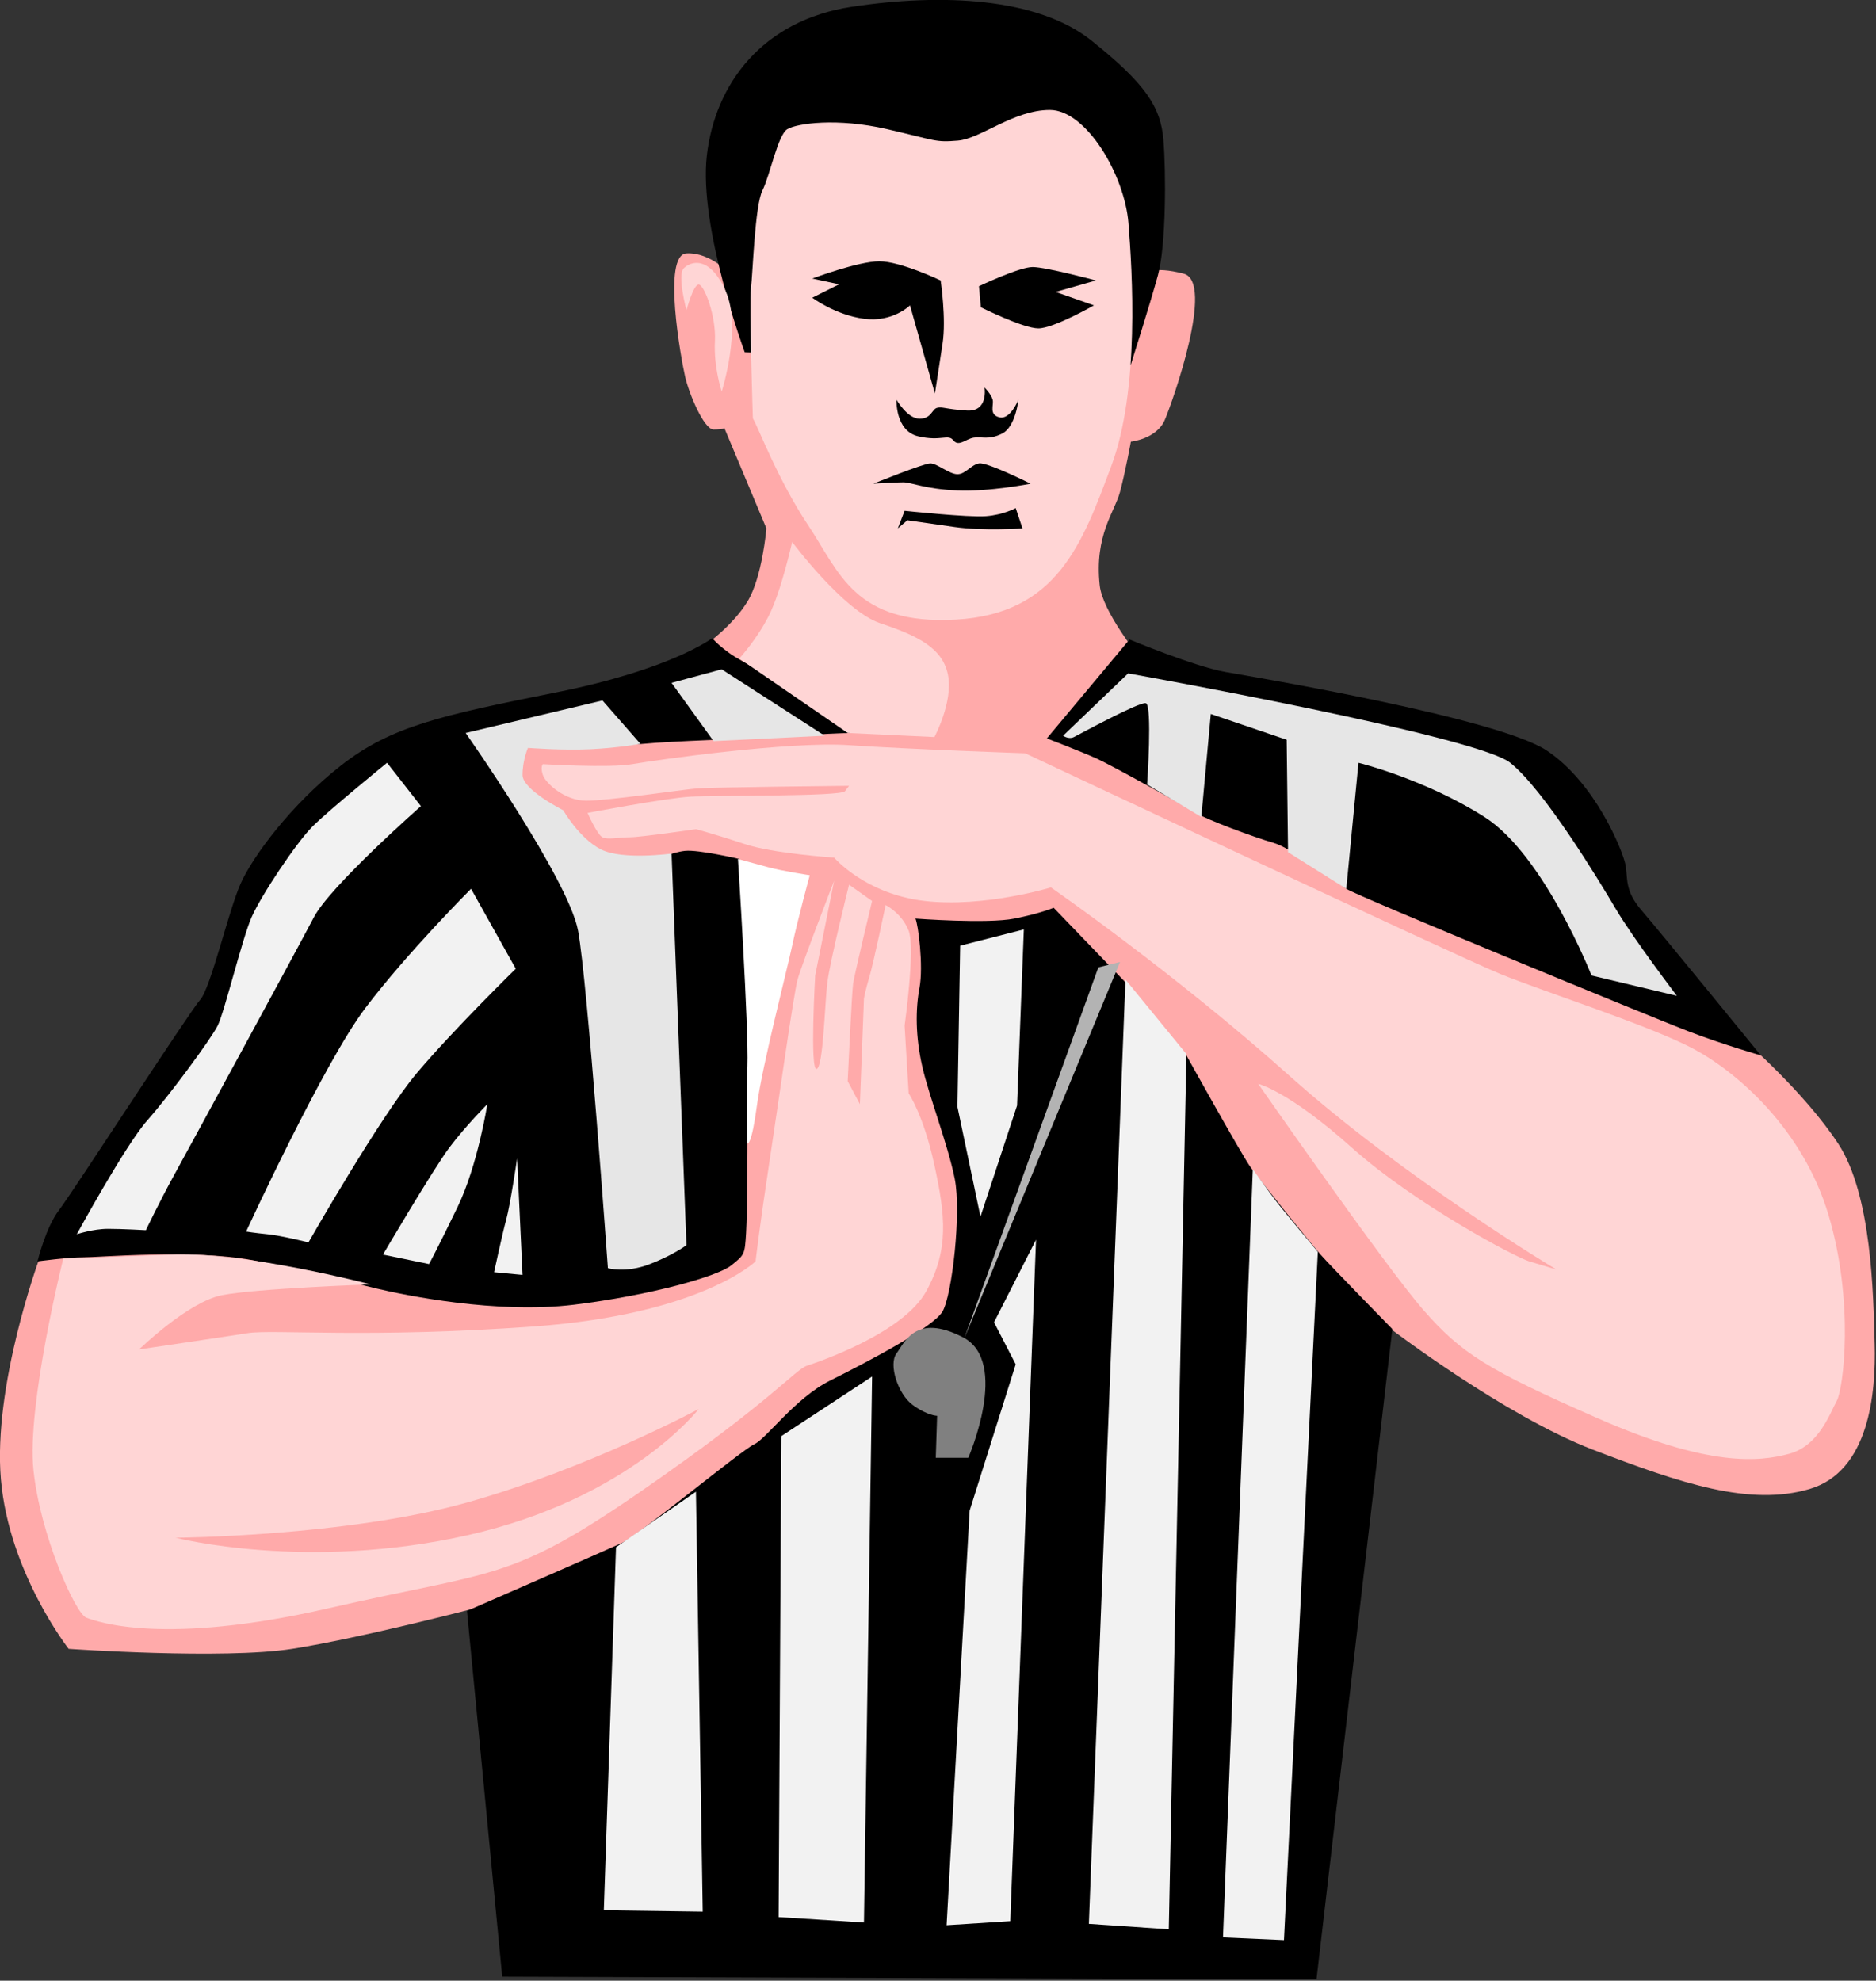
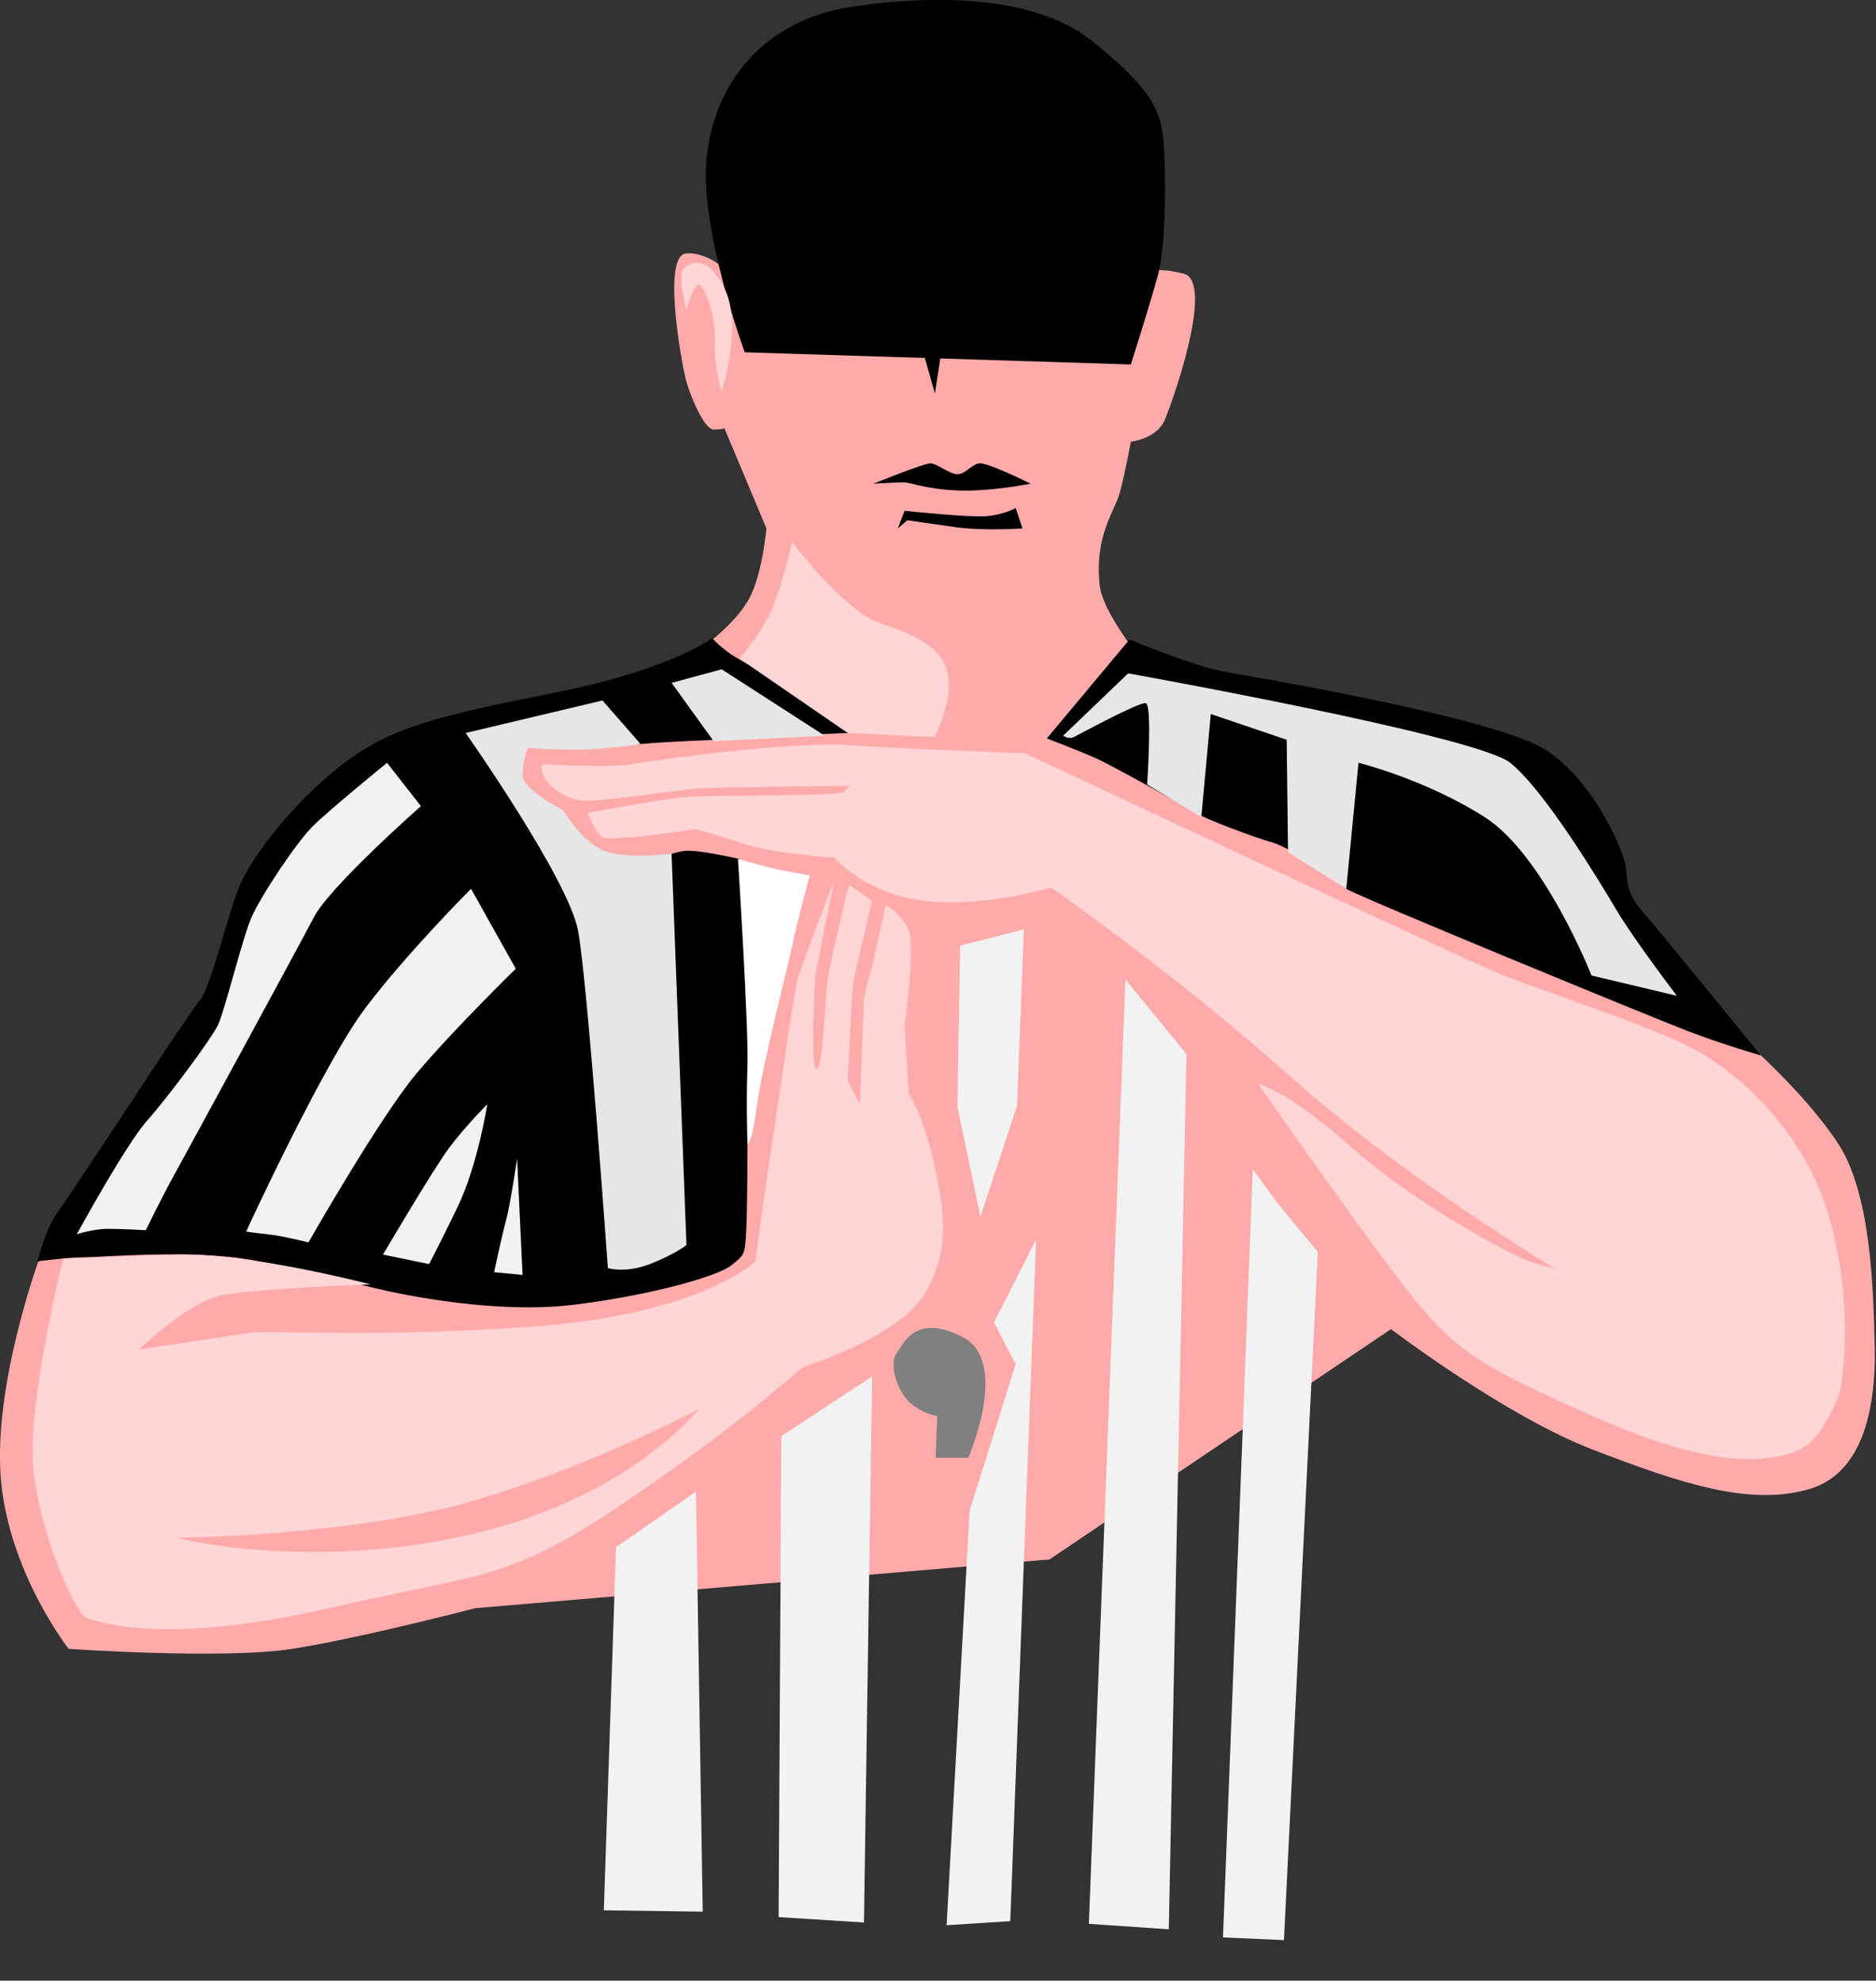
<svg xmlns="http://www.w3.org/2000/svg" xmlns:ns1="http://www.inkscape.org/namespaces/inkscape" xmlns:ns2="http://sodipodi.sourceforge.net/DTD/sodipodi-0.dtd" width="230.787" height="243.672" viewBox="0 0 230.787 243.672" id="svg2" version="1.1" ns1:version="0.91 r13725" ns2:docname="404.svg">
  <rect x="0" y="0" width="230.787" height="243.672" fill="#333333" stroke="none" />
  <defs id="defs4" />
  <ns2:namedview id="base" pagecolor="#ffffff" bordercolor="#666666" borderopacity="1.0" ns1:pageopacity="0.0" ns1:pageshadow="2" ns1:zoom="0.7" ns1:cx="193.25839" ns1:cy="-193.85429" ns1:document-units="px" ns1:current-layer="layer1" showgrid="false" ns1:window-width="1920" ns1:window-height="1027" ns1:window-x="1432" ns1:window-y="-8" ns1:window-maximized="1" borderlayer="false" fit-margin-top="0" fit-margin-left="0" fit-margin-right="0" fit-margin-bottom="0" units="px" />
  <g ns1:label="Livello 1" ns1:groupmode="layer" id="layer1" transform="translate(-218.604,-55.632)">
    <g id="g4213" transform="matrix(0.33,0,0,0.33,208.216,38.206)">
      <path ns1:connector-curvature="0" id="path4211" d="m 304.056,155.347 c 0,0 -7.576,-8.586 -16.668,-8.081 -9.091,0.505 -2.02,39.396 -0.505,45.962 1.515,6.566 7.071,19.698 10.607,19.698 3.536,0 4.041,-0.505 4.041,-0.505 l 15.657,37.376 c 0,0 -1.515,18.183 -7.071,27.274 -5.556,9.091 -15.657,16.162 -15.657,16.162 L 215.162,334.649 45.962,522.537 c 0,0 -17.173,46.972 -14.142,81.822 3.03,34.85 25.254,63.135 25.254,63.135 0,0 57.579,4.041 83.338,0 25.759,-4.041 68.185,-15.152 68.185,-15.152 l 214.152,-18.183 127.279,-85.863 c 0,0 42.426,32.325 75.256,44.952 32.83,12.627 58.589,21.213 80.812,14.647 22.223,-6.566 24.749,-35.86 24.244,-54.043 -0.505,-18.183 -1.01,-55.558 -13.637,-74.751 -12.627,-19.193 -34.85,-38.386 -34.85,-38.386 L 489.419,335.154 c 0,0 -45.962,-45.457 -47.982,-64.145 -2.02,-18.688 5.556,-27.274 7.576,-34.85 2.02,-7.576 4.041,-18.688 4.041,-18.688 0,0 9.596,-1.01 12.627,-8.081 3.03,-7.071 18.688,-51.518 7.071,-54.548 -11.617,-3.03 -14.647,0 -14.647,0 z" style="fill:#ffaaaa;fill-rule:evenodd;stroke:none;stroke-width:1px;stroke-linecap:butt;stroke-linejoin:miter;stroke-opacity:1" />
      <path ns1:connector-curvature="0" id="path4209" d="m 309.107,184.136 c 0,0 -17.173,-46.467 -14.142,-73.236 3.03,-26.769 20.708,-50.508 54.043,-55.558 33.335,-5.051 69.195,-3.536 89.398,12.627 20.203,16.162 25.759,24.749 26.769,36.871 1.01,12.122 1.01,39.396 -2.02,50.508 -3.03,11.112 -10.102,33.335 -10.102,33.335 z" style="fill:#000000;fill-rule:evenodd;stroke:none;stroke-width:1px;stroke-linecap:butt;stroke-linejoin:miter;stroke-opacity:1" />
-       <path ns1:connector-curvature="0" id="path4207" d="m 372.746,395.258 c 0,0 26.769,2.02 36.871,0 10.102,-2.02 14.647,-4.041 14.647,-4.041 l 26.264,27.274 23.233,27.779 c 0,0 20.203,36.365 23.739,41.416 3.536,5.051 22.728,28.789 26.264,32.83 3.536,4.041 26.769,27.779 26.769,27.779 L 522.249,790.733 218.698,789.723 205.566,653.352 c 0,0 51.013,-22.223 57.579,-25.254 6.566,-3.03 44.952,-34.85 49.497,-36.871 4.546,-2.02 15.152,-17.173 28.284,-23.739 13.132,-6.566 38.386,-19.698 41.921,-25.759 3.536,-6.061 7.071,-36.871 4.546,-49.497 -2.525,-12.627 -9.596,-30.81 -12.122,-41.921 -2.525,-11.112 -2.525,-21.213 -1.01,-29.294 1.515,-8.081 -0.505,-23.739 -1.515,-25.759 z" style="fill:#000000;fill-rule:evenodd;stroke:none;stroke-width:1px;stroke-linecap:butt;stroke-linejoin:miter;stroke-opacity:1" />
      <path ns1:connector-curvature="0" id="path4205" d="m 421.739,328.083 30.81,-36.871 c 0,0 24.244,10.102 35.86,12.122 11.617,2.02 101.52,17.173 119.703,29.294 18.183,12.122 28.284,37.376 29.294,42.426 1.01,5.051 -0.505,9.596 6.061,17.173 6.566,7.576 44.447,54.043 44.447,54.043 0,0 -14.142,-4.041 -27.274,-9.091 -13.132,-5.051 -123.744,-50.508 -127.279,-53.033 -3.536,-2.525 -20.203,-15.152 -27.274,-17.173 -7.071,-2.02 -24.749,-8.586 -28.789,-11.112 -4.041,-2.525 -31.315,-17.678 -36.871,-20.203 -5.556,-2.525 -18.688,-7.576 -18.688,-7.576 z" style="fill:#000000;fill-rule:evenodd;stroke:none;stroke-width:1px;stroke-linecap:butt;stroke-linejoin:miter;stroke-opacity:1" />
      <path ns1:connector-curvature="0" id="path4203" d="m 296.985,290.707 c 0,0 -15.152,11.617 -58.084,20.203 -42.931,8.586 -61.619,12.627 -80.307,27.274 -18.688,14.647 -32.83,33.84 -37.376,43.942 -4.546,10.102 -11.112,38.891 -15.152,43.437 -4.041,4.546 -47.477,71.721 -52.528,78.287 -5.051,6.566 -8.081,19.193 -8.081,19.193 0,0 11.112,-1.515 17.173,-1.515 6.061,0 40.406,-3.03 62.629,1.01 22.223,4.041 35.86,8.081 46.467,10.607 10.607,2.525 44.952,9.596 73.741,6.061 28.789,-3.536 53.538,-10.607 58.589,-14.647 5.051,-4.041 5.051,-4.041 5.556,-12.122 0.505,-8.081 0.505,-33.84 0.505,-33.84 l 3.03,-90.914 -6.061,-14.647 c 0,0 -15.152,-3.536 -20.203,-3.03 -5.051,0.505 -13.132,4.041 -13.132,4.041 l -24.749,-2.02 -25.759,-27.779 -5.051,-15.152 37.376,-0.505 c 0,0 5.556,2.525 15.657,1.515 10.102,-1.01 40.911,-2.02 40.911,-2.02 0,0 28.789,-2.02 37.376,-2.02 8.586,0 -40.406,-25.759 -45.457,-29.294 -5.051,-3.536 -7.071,-6.061 -7.071,-6.061 z" style="fill:#000000;fill-rule:evenodd;stroke:none;stroke-width:1px;stroke-linecap:butt;stroke-linejoin:miter;stroke-opacity:1" />
-       <path ns1:connector-curvature="0" id="path4147" d="m 312.143,208.791 c 0,0 -1.429,-42.857 -0.714,-48.571 0.714,-5.714 1.429,-30.714 4.286,-36.429 2.857,-5.714 5.714,-20.714 9.286,-22.857 3.571,-2.143 18.571,-4.286 37.143,0 18.571,4.286 17.857,5 26.429,4.286 8.571,-0.714 20.714,-11.429 34.286,-11.429 13.571,0 27.857,24.286 29.286,42.143 1.429,17.857 4.286,62.143 -6.429,90.714 -10.714,28.571 -20,55 -57.857,57.143 -37.857,2.143 -43.571,-17.857 -55,-35 -11.429,-17.143 -18.571,-36.429 -20.714,-40 z" style="fill:#ffd5d5;fill-rule:evenodd;stroke:none;stroke-width:1px;stroke-linecap:butt;stroke-linejoin:miter;stroke-opacity:1" />
      <path ns1:connector-curvature="0" id="path4149" d="m 334.286,156.648 c 0,0 17.143,-6.429 25,-6.429 7.857,0 22.857,7.143 22.857,7.143 0,0 2.143,14.286 0.714,23.571 C 381.429,190.219 380,199.505 380,199.505 l -9.286,-32.857 c 0,0 -6.429,6.429 -17.143,5 -10.714,-1.429 -19.286,-7.857 -19.286,-7.857 l 10,-5 z" style="fill:#000000;fill-rule:evenodd;stroke:none;stroke-width:1px;stroke-linecap:butt;stroke-linejoin:miter;stroke-opacity:1" />
      <path ns1:connector-curvature="0" id="path4151" d="m 440,157.362 c 0,0 -18.571,-5 -23.571,-5 -5,0 -20,7.143 -20,7.143 l 0.714,7.857 c 0,0 15.714,7.857 21.429,7.857 5.714,0 20.714,-8.571 20.714,-8.571 l -14.286,-5 z" style="fill:#000000;fill-rule:evenodd;stroke:none;stroke-width:1px;stroke-linecap:butt;stroke-linejoin:miter;stroke-opacity:1" />
      <path ns1:connector-curvature="0" id="path4153" d="m 357.089,233.128 c 0,0 18.688,-7.576 21.213,-7.576 2.525,0 7.071,4.041 10.102,4.041 3.03,0 5.051,-3.536 8.081,-4.041 3.03,-0.505 19.193,7.576 19.193,7.576 0,0 -15.152,3.03 -27.274,2.525 -12.122,-0.505 -17.173,-3.03 -20.203,-3.03 -3.03,0 -11.112,0.505 -11.112,0.505 z" style="fill:#000000;fill-rule:evenodd;stroke:none;stroke-width:1px;stroke-linecap:butt;stroke-linejoin:miter;stroke-opacity:1" />
      <path ns1:connector-curvature="0" id="path4155" d="m 366.18,249.796 2.525,-6.566 c 0,0 23.739,2.525 30.305,2.02 6.566,-0.505 11.112,-3.03 11.112,-3.03 l 2.525,7.576 c 0,0 -14.647,1.01 -25.254,-0.505 -10.607,-1.515 -17.678,-2.525 -17.678,-2.525 z" style="fill:#000000;fill-rule:evenodd;stroke:none;stroke-width:1px;stroke-linecap:butt;stroke-linejoin:miter;stroke-opacity:1" />
-       <path ns1:connector-curvature="0" id="path4157" d="m 365.675,201.814 c 0,0 -0.505,11.617 8.081,13.637 8.586,2.02 11.112,-1.01 13.132,1.515 2.02,2.525 4.546,-0.505 7.576,-1.01 3.03,-0.505 5.556,1.01 10.607,-1.515 5.051,-2.525 6.061,-12.627 6.061,-12.627 0,0 -3.03,7.576 -7.071,6.566 -4.041,-1.01 -2.02,-4.546 -2.525,-6.566 -0.505,-2.02 -3.03,-4.546 -3.03,-4.546 0,0 1.515,9.091 -6.566,8.586 -8.081,-0.505 -9.091,-1.515 -11.112,-1.01 -2.02,0.505 -2.02,4.041 -6.566,4.041 -4.546,0 -8.586,-7.071 -8.586,-7.071 z" style="fill:#000000;fill-rule:evenodd;stroke:none;stroke-width:1px;stroke-linecap:butt;stroke-linejoin:miter;stroke-opacity:1" />
      <path ns1:connector-curvature="0" id="path4159" d="m 300.52,198.783 c 0,0 7.576,-23.739 1.515,-37.376 -6.061,-13.637 -13.132,-11.112 -15.657,-8.586 -2.525,2.525 1.01,15.657 1.01,15.657 0,0 2.525,-9.596 4.546,-9.596 2.02,0 6.566,11.617 6.061,21.213 -0.505,9.596 2.525,18.688 2.525,18.688 z" style="fill:#ffd5d5;fill-rule:evenodd;stroke:none;stroke-width:1px;stroke-linecap:butt;stroke-linejoin:miter;stroke-opacity:1" />
      <path ns1:connector-curvature="0" id="path4161" d="m 326.784,254.847 c 0,0 -4.041,18.183 -8.586,27.274 -4.546,9.091 -11.112,16.162 -11.112,16.162 l 40.406,27.779 32.325,1.515 c 0,0 7.071,-13.132 5.051,-23.234 -2.02,-10.102 -11.617,-14.647 -25.254,-19.193 -13.637,-4.546 -32.83,-30.305 -32.83,-30.305 z" style="fill:#ffd5d5;fill-rule:evenodd;stroke:none;stroke-width:1px;stroke-linecap:butt;stroke-linejoin:miter;stroke-opacity:1" />
      <path ns1:connector-curvature="0" id="path4163" d="m 281.833,307.375 18.688,-5.051 38.386,24.749 -41.416,2.02 z" style="fill:#e6e6e6;fill-rule:evenodd;stroke:none;stroke-width:1px;stroke-linecap:butt;stroke-linejoin:miter;stroke-opacity:1" />
      <path ns1:connector-curvature="0" id="path4165" d="m 270.216,330.103 -14.142,-16.162 -51.013,12.122 c 0,0 38.386,54.548 41.921,73.741 3.536,19.193 11.112,125.764 11.112,125.764 0,0 6.566,2.02 15.657,-1.515 9.091,-3.536 13.637,-7.071 13.637,-7.071 l -5.556,-145.967 c 0,0 -18.183,2.525 -26.264,-1.515 -8.081,-4.041 -14.142,-14.647 -14.142,-14.647 0,0 -15.152,-7.576 -15.152,-13.132 0,-5.556 2.02,-10.102 2.02,-10.102 0,0 12.627,1.01 23.233,0.505 10.607,-0.505 18.688,-2.02 18.688,-2.02 z" style="fill:#e6e6e6;fill-rule:evenodd;stroke:none;stroke-width:1px;stroke-linecap:butt;stroke-linejoin:miter;stroke-opacity:1" />
      <path ns1:connector-curvature="0" id="path4167" d="m 306.581,373.035 c 0,0 4.041,63.135 3.536,77.277 -0.505,14.142 0,28.789 0,28.789 0,0 1.515,1.01 3.536,-14.142 2.02,-15.152 11.112,-50.003 13.132,-59.599 2.02,-9.596 6.566,-26.264 6.566,-26.264 0,0 -10.102,-1.515 -15.657,-3.03 -5.556,-1.515 -11.112,-3.03 -11.112,-3.03 z" style="fill:#ffffff;fill-rule:evenodd;stroke:none;stroke-width:1px;stroke-linecap:butt;stroke-linejoin:miter;stroke-opacity:1" />
      <path ns1:connector-curvature="0" id="path4169" d="m 427.8,327.073 24.244,-23.234 c 0,0 129.805,23.234 142.432,33.335 12.627,10.102 32.83,43.437 39.396,54.548 6.566,11.112 22.728,32.325 22.728,32.325 l -31.82,-7.576 c 0,0 -17.678,-44.952 -39.901,-59.094 -22.223,-14.142 -46.972,-20.203 -46.972,-20.203 l -4.546,46.972 -21.718,-13.637 -0.505,-41.921 -28.284,-9.596 -3.536,38.386 -20.203,-12.122 c 0,0 2.02,-29.799 -0.505,-30.305 -2.525,-0.505 -24.749,11.617 -26.769,12.627 -2.02,1.01 -4.041,-0.505 -4.041,-0.505 z" style="fill:#e6e6e6;fill-rule:evenodd;stroke:none;stroke-width:1px;stroke-linecap:butt;stroke-linejoin:miter;stroke-opacity:1" />
      <path ns1:connector-curvature="0" id="path4171" d="m 389.414,405.36 23.739,-6.061 -2.525,65.66 -13.637,41.416 -8.586,-40.911 z" style="fill:#f2f2f2;fill-rule:evenodd;stroke:none;stroke-width:1px;stroke-linecap:butt;stroke-linejoin:miter;stroke-opacity:1" />
      <path ns1:connector-curvature="0" id="path4173" d="m 451.033,417.986 -13.637,352.038 29.799,2.02 6.566,-326.279 z" style="fill:#f2f2f2;fill-rule:evenodd;stroke:none;stroke-width:1px;stroke-linecap:butt;stroke-linejoin:miter;stroke-opacity:1" />
      <path ns1:connector-curvature="0" id="path4175" d="m 498.51,488.697 -11.112,286.378 22.728,1.01 12.627,-256.579 c 0,0 -13.132,-15.657 -16.162,-19.698 -3.03,-4.041 -8.081,-11.112 -8.081,-11.112 z" style="fill:#f2f2f2;fill-rule:evenodd;stroke:none;stroke-width:1px;stroke-linecap:butt;stroke-linejoin:miter;stroke-opacity:1" />
      <path ns1:connector-curvature="0" id="path4177" d="m 417.698,514.961 -15.657,30.81 8.081,15.657 -17.173,54.548 -8.586,154.553 23.739,-1.515 z" style="fill:#f2f2f2;fill-rule:evenodd;stroke:none;stroke-width:1px;stroke-linecap:butt;stroke-linejoin:miter;stroke-opacity:1" />
      <path ns2:nodetypes="ccccc" ns1:connector-curvature="0" id="path4179" d="m 322.744,588.197 33.84,-22.223 -3.03,203.546 -31.82,-2.02 z" style="fill:#f2f2f2;fill-rule:evenodd;stroke:none;stroke-width:1px;stroke-linecap:butt;stroke-linejoin:miter;stroke-opacity:1" />
      <path ns1:connector-curvature="0" id="path4181" d="m 261.124,629.613 29.799,-20.708 2.525,156.574 -36.871,-0.505 z" style="fill:#f2f2f2;fill-rule:evenodd;stroke:none;stroke-width:1px;stroke-linecap:butt;stroke-linejoin:miter;stroke-opacity:1" />
      <path ns1:connector-curvature="0" id="path4183" d="m 175.767,337.174 12.627,16.162 c 0,0 -33.84,29.799 -39.901,41.416 -6.061,11.617 -46.467,85.863 -52.023,95.964 -5.556,10.102 -10.607,20.708 -10.607,20.708 0,0 -8.586,-0.505 -14.142,-0.505 -5.556,0 -11.617,2.02 -11.617,2.02 0,0 18.183,-33.335 26.264,-42.426 8.081,-9.091 23.739,-30.305 26.264,-35.355 2.525,-5.051 9.091,-32.325 12.627,-40.406 3.536,-8.081 16.668,-27.779 22.728,-33.84 6.061,-6.061 27.779,-23.739 27.779,-23.739 z" style="fill:#f2f2f2;fill-rule:evenodd;stroke:none;stroke-width:1px;stroke-linecap:butt;stroke-linejoin:miter;stroke-opacity:1" />
      <path ns1:connector-curvature="0" id="path4185" d="m 207.081,384.146 16.668,29.799 c 0,0 -23.234,22.728 -36.871,38.891 -13.637,16.162 -40.406,63.135 -40.406,63.135 0,0 -10.102,-2.525 -15.152,-3.03 -5.051,-0.505 -8.081,-1.01 -8.081,-1.01 0,0 28.789,-62.629 44.447,-83.338 15.657,-20.708 39.396,-44.447 39.396,-44.447 z" style="fill:#f2f2f2;fill-rule:evenodd;stroke:none;stroke-width:1px;stroke-linecap:butt;stroke-linejoin:miter;stroke-opacity:1" />
      <path ns1:connector-curvature="0" id="path4187" d="m 213.142,464.453 c 0,0 -3.536,22.728 -11.112,38.386 -7.576,15.657 -10.607,21.213 -10.607,21.213 l -17.173,-3.536 c 0,0 18.688,-31.82 24.749,-39.901 6.061,-8.081 14.142,-16.162 14.142,-16.162 z" style="fill:#f2f2f2;fill-rule:evenodd;stroke:none;stroke-width:1px;stroke-linecap:butt;stroke-linejoin:miter;stroke-opacity:1" />
      <path ns1:connector-curvature="0" id="path4189" d="m 224.254,484.656 2.02,43.437 -10.607,-1.01 c 0,0 3.03,-14.142 4.546,-19.698 1.515,-5.556 4.041,-22.728 4.041,-22.728 z" style="fill:#f2f2f2;fill-rule:evenodd;stroke:none;stroke-width:1px;stroke-linecap:butt;stroke-linejoin:miter;stroke-opacity:1" />
      <path ns1:connector-curvature="0" id="path4191" d="m 233.85,337.679 c 0,0 24.749,1.515 33.335,0 8.586,-1.515 58.589,-8.586 80.812,-7.071 22.223,1.515 65.66,3.03 65.66,3.03 0,0 161.119,75.761 177.282,82.327 16.162,6.566 55.558,19.193 71.721,27.779 16.162,8.586 40.911,29.799 50.508,62.124 9.596,32.325 5.556,64.65 3.03,69.195 -2.525,4.546 -6.566,16.668 -17.678,19.698 -11.112,3.03 -29.799,5.051 -71.216,-13.132 -41.416,-18.183 -51.013,-24.244 -65.155,-40.406 -14.142,-16.162 -61.619,-84.348 -61.619,-84.348 0,0 11.112,2.525 34.85,23.739 23.739,21.213 61.114,40.911 66.165,42.426 5.051,1.515 10.102,3.03 10.102,3.03 0,0 -56.569,-33.84 -99.5,-72.226 -42.931,-38.386 -88.893,-70.206 -88.893,-70.206 0,0 -24.749,7.576 -46.972,5.051 -22.223,-2.525 -33.84,-16.162 -33.84,-16.162 0,0 -22.728,-1.515 -33.335,-5.051 -10.607,-3.536 -18.183,-5.556 -18.183,-5.556 0,0 -20.708,3.03 -24.749,3.03 -4.041,0 -8.081,1.01 -10.102,0 -2.02,-1.01 -5.556,-9.091 -5.556,-9.091 0,0 29.294,-5.556 38.386,-6.061 9.091,-0.505 56.063,0 57.579,-2.02 1.515,-2.02 1.515,-2.02 1.515,-2.02 0,0 -51.518,0.505 -57.074,1.01 -5.556,0.505 -32.83,4.546 -40.911,4.546 -8.081,0 -15.152,-6.566 -16.162,-9.596 -1.01,-3.03 0,-4.041 0,-4.041 z" style="fill:#ffd5d5;fill-rule:evenodd;stroke:none;stroke-width:1px;stroke-linecap:butt;stroke-linejoin:miter;stroke-opacity:1" />
-       <path ns1:connector-curvature="0" id="path4195" d="m 440.932,413.441 8.081,-2.02 -58.084,140.411 z" style="fill:#b3b3b3;fill-rule:evenodd;stroke:none;stroke-width:1px;stroke-linecap:butt;stroke-linejoin:miter;stroke-opacity:1" />
      <path ns1:connector-curvature="0" id="path4197" d="m 380.322,596.278 12.122,0 c 0,0 15.657,-35.86 -2.02,-44.952 -17.678,-9.091 -21.718,2.02 -24.749,6.061 -3.03,4.041 0.505,15.152 6.061,19.193 5.556,4.041 9.091,4.041 9.091,4.041 z" style="fill:#808080;fill-rule:evenodd;stroke:none;stroke-width:1px;stroke-linecap:butt;stroke-linejoin:miter;stroke-opacity:1" />
      <path ns1:connector-curvature="0" id="path4199" d="m 361.635,390.207 c 0,0 -4.546,21.718 -6.061,26.769 -1.515,5.051 -2.02,8.081 -2.02,8.081 l -1.515,39.396 -4.546,-8.586 c 0,0 1.515,-32.83 2.02,-36.365 0.505,-3.536 7.071,-30.81 7.071,-30.81 l -8.586,-6.061 c 0,0 -7.071,28.284 -8.081,36.365 -1.01,8.081 -1.515,31.82 -4.041,32.325 -2.525,0.505 -0.505,-34.85 -0.505,-34.85 l 7.071,-35.355 c 0,0 -12.122,31.315 -13.637,36.871 -1.515,5.556 -7.071,45.457 -10.607,68.69 -3.536,23.234 -5.051,36.365 -5.051,36.365 0,0 -20.203,19.698 -82.327,24.244 -62.124,4.546 -97.48,1.01 -107.076,2.525 -9.596,1.515 -40.406,6.061 -40.406,6.061 0,0 18.183,-17.678 30.81,-20.203 12.627,-2.525 55.558,-4.041 55.558,-4.041 0,0 -46.467,-12.122 -73.236,-11.112 -26.769,1.01 -41.416,1.515 -41.416,1.515 0,0 -13.637,54.548 -11.112,78.792 2.525,24.244 15.657,53.538 19.698,55.053 4.041,1.515 28.789,10.607 90.409,-3.536 61.619,-14.142 67.175,-9.596 116.168,-43.437 48.992,-33.84 57.579,-45.457 62.124,-46.972 4.546,-1.515 35.86,-12.122 44.447,-27.779 8.586,-15.657 7.071,-28.284 3.03,-46.972 -4.041,-18.688 -9.596,-26.769 -9.596,-26.769 L 368.706,435.159 c 0,0 4.041,-28.789 1.515,-35.355 -2.525,-6.566 -8.586,-9.596 -8.586,-9.596 z" style="fill:#ffd5d5;fill-rule:evenodd;stroke:none;stroke-width:1px;stroke-linecap:butt;stroke-linejoin:miter;stroke-opacity:1" />
      <path ns1:connector-curvature="0" id="path4201" d="m 96.975,626.078 c 0,0 63.64,-0.505 108.591,-13.132 44.952,-12.627 86.368,-34.85 86.368,-34.85 0,0 -25.759,33.335 -85.863,46.972 -60.104,13.637 -109.096,1.01 -109.096,1.01 z" style="fill:#ffaaaa;fill-rule:evenodd;stroke:none;stroke-width:1px;stroke-linecap:butt;stroke-linejoin:miter;stroke-opacity:1" />
    </g>
  </g>
</svg>